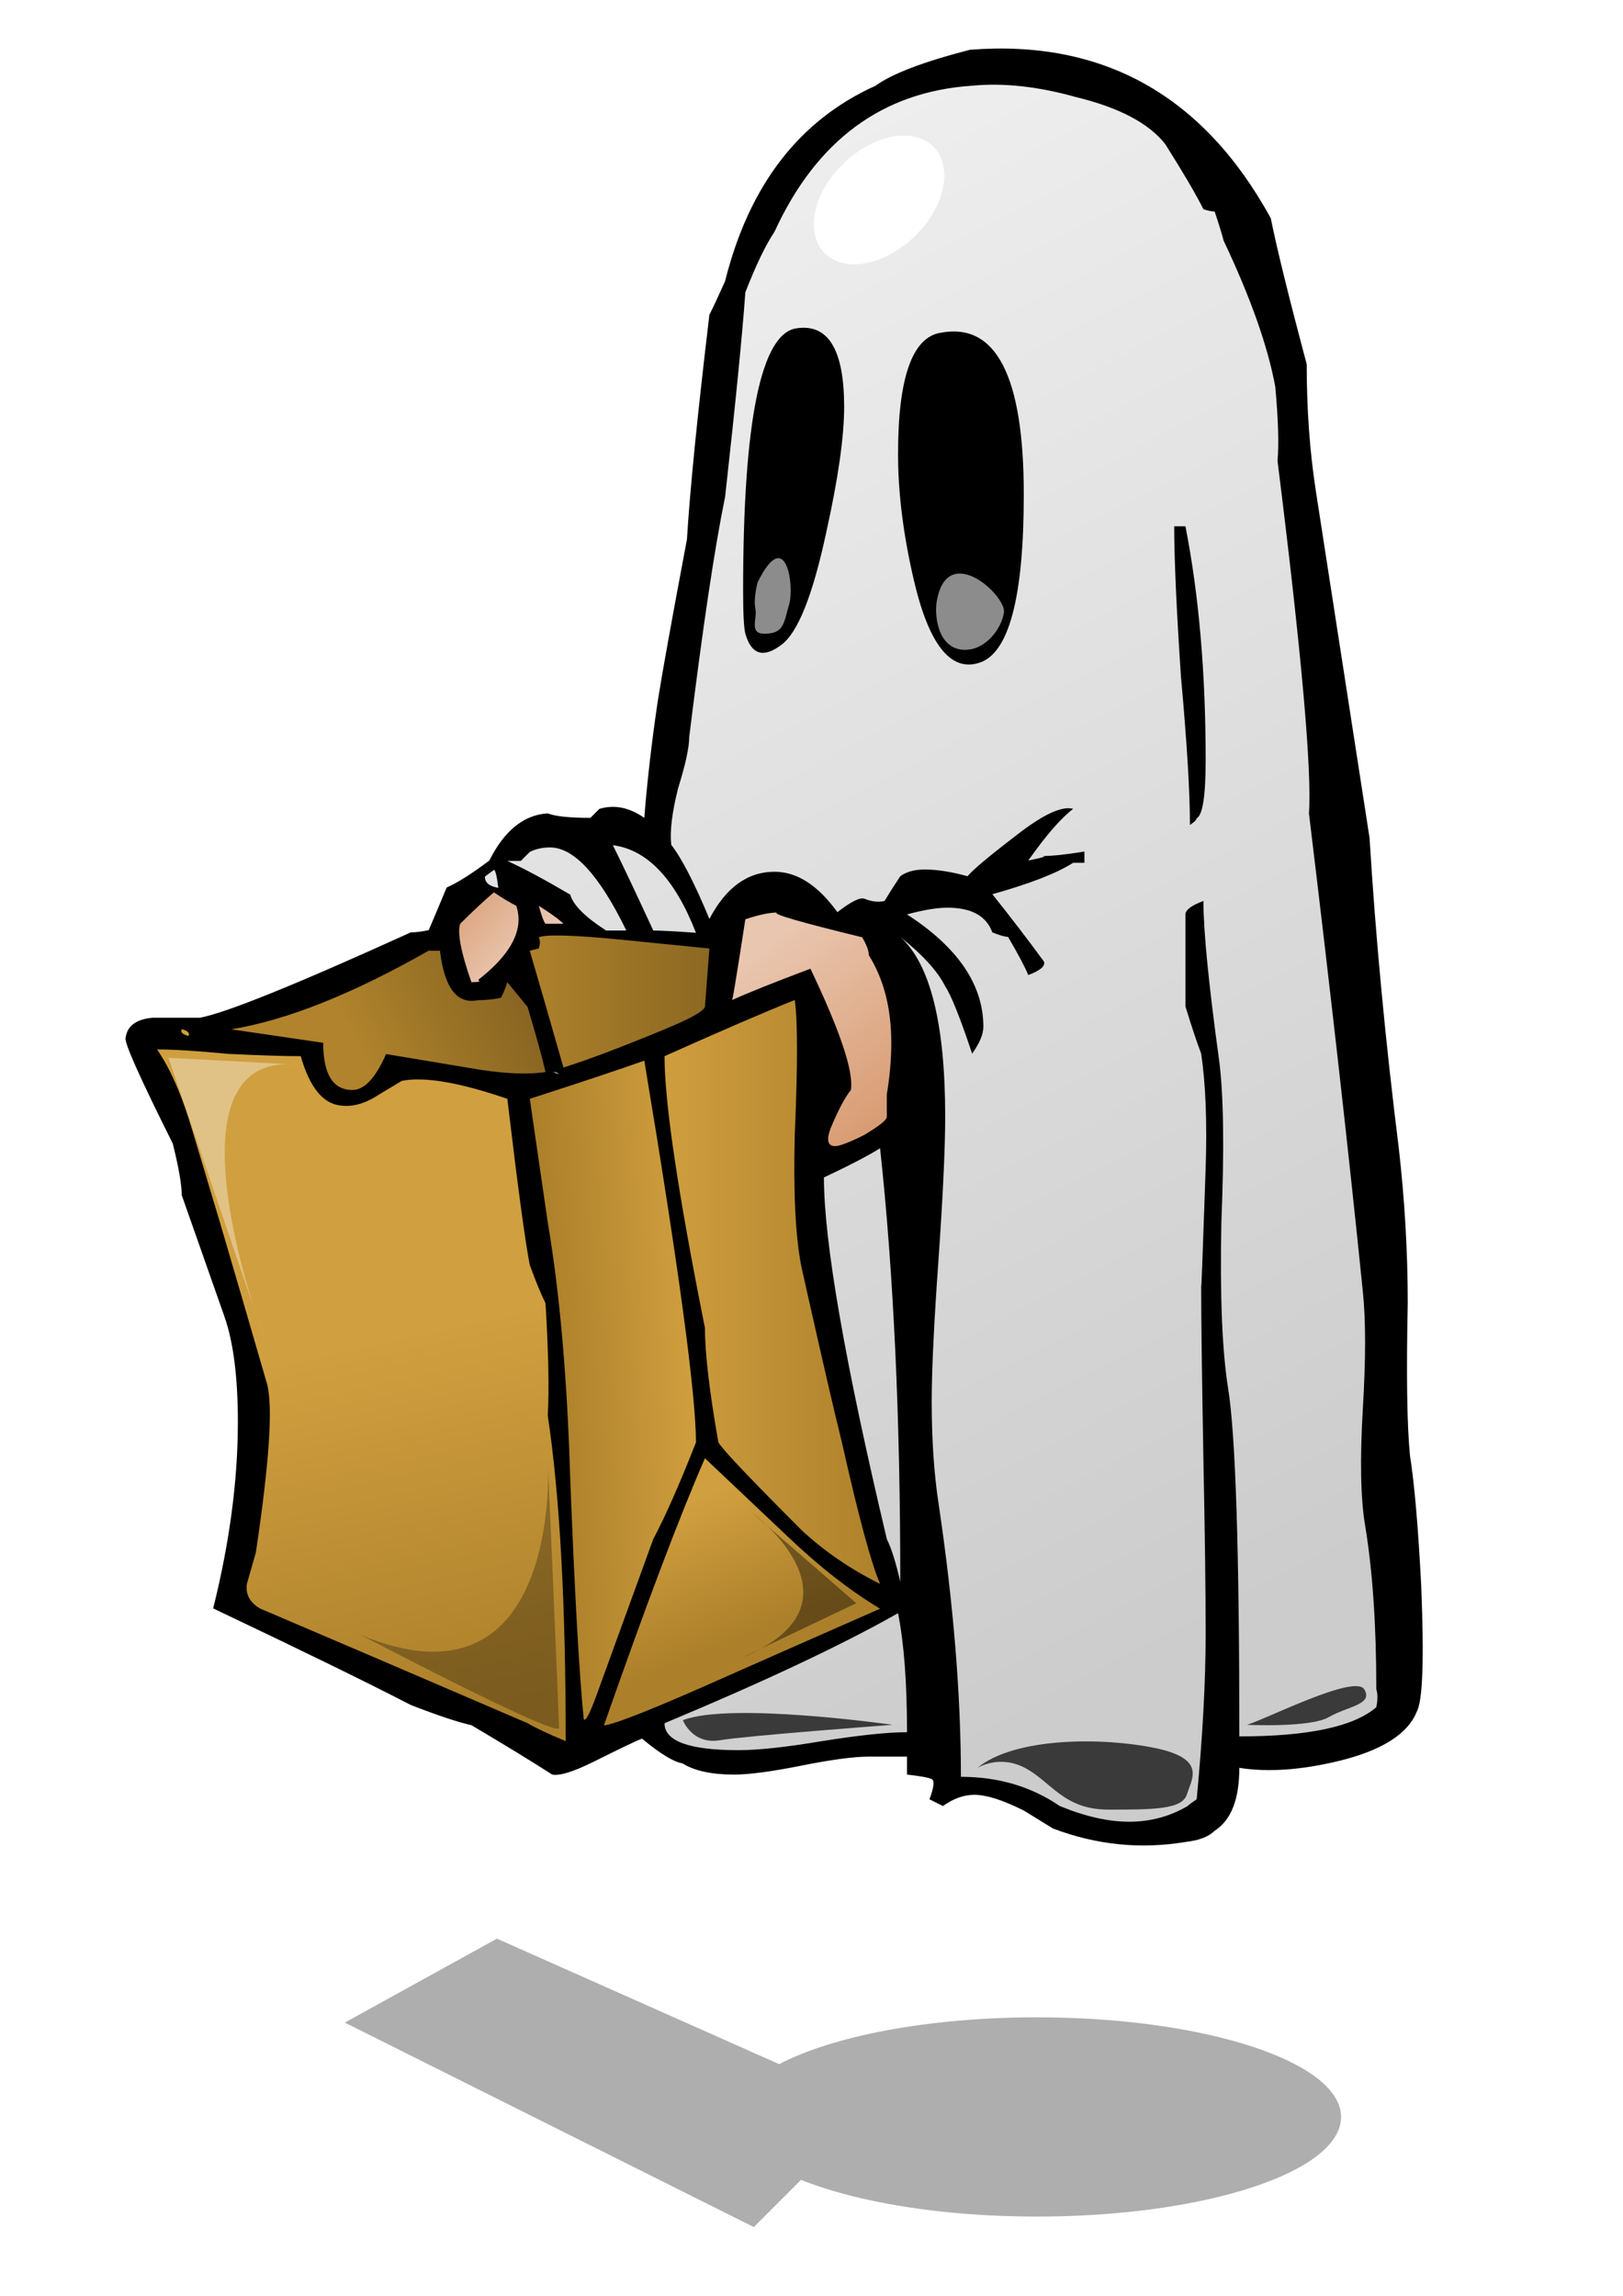
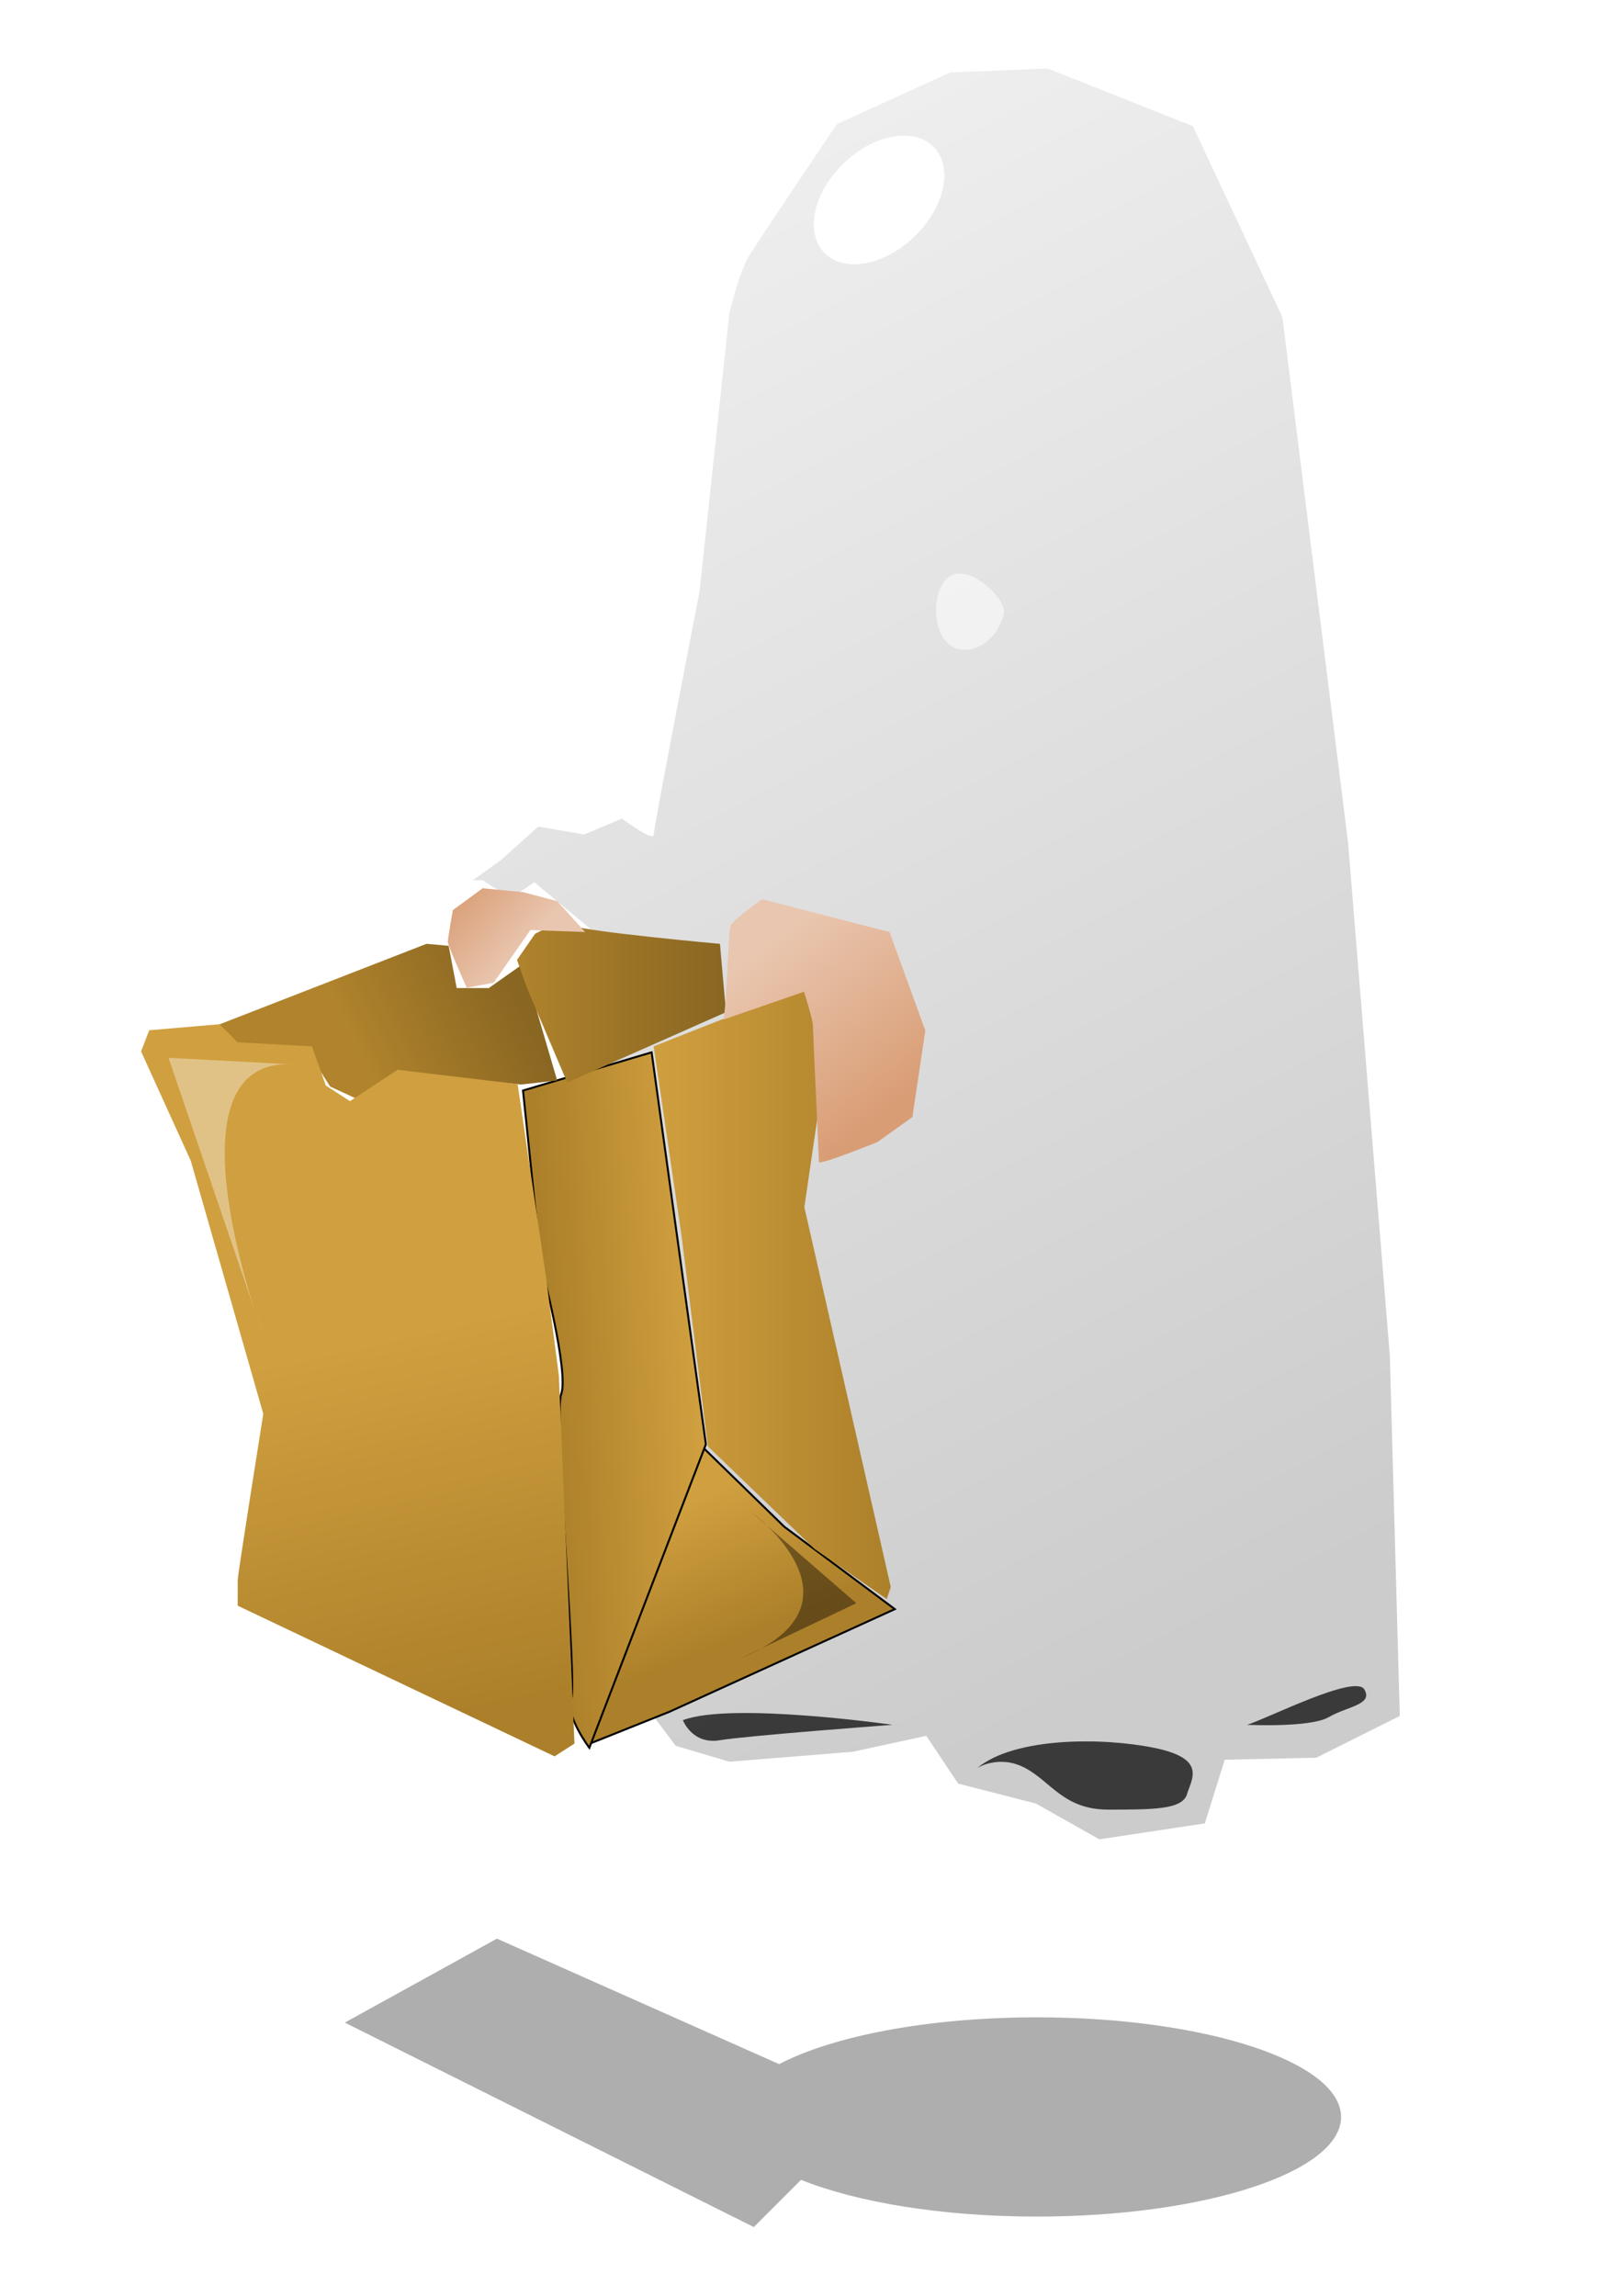
<svg xmlns="http://www.w3.org/2000/svg" xmlns:ns1="http://sodipodi.sourceforge.net/DTD/sodipodi-0.dtd" xmlns:ns2="http://www.inkscape.org/namespaces/inkscape" xmlns:xlink="http://www.w3.org/1999/xlink" id="svg2" ns1:docname="trick-or-treat.svg" viewBox="0 0 744.09 1052.4" version="1.1" ns2:version="0.48.4 r9939">
  <defs id="defs4">
    <linearGradient id="linearGradient3830">
      <stop id="stop3832" style="stop-color:#e9c6af" offset="0" />
      <stop id="stop3834" style="stop-color:#d99d75" offset="1" />
    </linearGradient>
    <linearGradient id="linearGradient3782">
      <stop id="stop3784" style="stop-color:#b0832c" offset="0" />
      <stop id="stop3786" style="stop-color:#896622" offset="1" />
    </linearGradient>
    <linearGradient id="linearGradient3770">
      <stop id="stop3772" style="stop-color:#d09f3f" offset="0" />
      <stop id="stop3774" style="stop-color:#ac802a" offset="1" />
    </linearGradient>
    <linearGradient id="linearGradient3778" y2="932.15" xlink:href="#linearGradient3770" gradientUnits="userSpaceOnUse" x2="209.1" gradientTransform="matrix(1.865 0 0 -1.865 179.44 2413)" y1="744.27" x1="167.69" ns2:collect="always" />
    <linearGradient id="linearGradient3788" y2="562.44" xlink:href="#linearGradient3782" gradientUnits="userSpaceOnUse" x2="216.17" gradientTransform="matrix(1.865 0 0 -1.865 179.44 2413)" y1="598.8" x1="142.43" ns2:collect="always" />
    <linearGradient id="linearGradient3792" y2="578.22" xlink:href="#linearGradient3782" gradientUnits="userSpaceOnUse" x2="328.3" gradientTransform="matrix(1.865 0 0 -1.865 179.44 2413)" y1="578.22" x1="223.24" ns2:collect="always" />
    <linearGradient id="linearGradient3796" y2="781.64" xlink:href="#linearGradient3770" gradientUnits="userSpaceOnUse" x2="239.91" gradientTransform="matrix(1.865 0 0 -1.865 179.44 2413)" y1="777.6" x1="314.67" ns2:collect="always" />
    <linearGradient id="linearGradient3800" y2="723.56" xlink:href="#linearGradient3770" gradientUnits="userSpaceOnUse" x2="411.13" gradientTransform="matrix(1.865 0 0 -1.865 179.44 2413)" y1="723.56" x1="291.93" ns2:collect="always" />
    <linearGradient id="linearGradient3804" y2="890.74" xlink:href="#linearGradient3770" gradientUnits="userSpaceOnUse" x2="349.51" gradientTransform="matrix(1.865 0 0 -1.865 179.44 2413)" y1="824.07" x1="322.24" ns2:collect="always" />
    <linearGradient id="linearGradient3814" y2="198.36" gradientUnits="userSpaceOnUse" x2="268" gradientTransform="matrix(1.865 0 0 -1.865 179.44 2413)" y1="872.36" x1="618" ns2:collect="always">
      <stop id="stop3810" style="stop-color:#cccccc" offset="0" />
      <stop id="stop3812" style="stop-color:#eeeeee" offset="1" />
    </linearGradient>
    <linearGradient id="linearGradient3824" y2="523.86" xlink:href="#linearGradient3830" gradientUnits="userSpaceOnUse" x2="190.5" gradientTransform="matrix(1.865 0 0 -1.865 179.44 2413)" y1="553.36" x1="224" ns2:collect="always" />
    <linearGradient id="linearGradient3836" y2="630.36" xlink:href="#linearGradient3830" gradientUnits="userSpaceOnUse" x2="412" gradientTransform="matrix(1.865 0 0 -1.865 179.44 2413)" y1="549.36" x1="349" ns2:collect="always" />
    <filter id="filter3847" height="1.456" width="1.132" y="-.228" x="-.066" ns2:collect="always">
      <feGaussianBlur id="feGaussianBlur3849" stdDeviation="14.789" ns2:collect="always" />
    </filter>
    <filter id="filter3871" height="1.837" width="2.758" y="-.418" x="-.879" ns2:collect="always">
      <feGaussianBlur id="feGaussianBlur3873" stdDeviation="6.038" ns2:collect="always" />
    </filter>
    <filter id="filter3875" height="1.829" width="1.93" y="-.414" x="-.465" ns2:collect="always">
      <feGaussianBlur id="feGaussianBlur3877" stdDeviation="6.038" ns2:collect="always" />
    </filter>
    <filter id="filter3885" height="1.491" width="1.484" y="-.246" x="-.242" ns2:collect="always">
      <feGaussianBlur id="feGaussianBlur3887" stdDeviation="6.004" ns2:collect="always" />
    </filter>
    <filter id="filter3907" height="4.823" width="1.507" y="-1.912" x="-.253" ns2:collect="always">
      <feGaussianBlur id="feGaussianBlur3909" stdDeviation="10.154" ns2:collect="always" />
    </filter>
    <filter id="filter3911" height="2.558" width="1.493" y="-.779" x="-.247" ns2:collect="always">
      <feGaussianBlur id="feGaussianBlur3913" stdDeviation="10.154" ns2:collect="always" />
    </filter>
    <filter id="filter3915" height="3.719" width="1.892" y="-1.359" x="-.446" ns2:collect="always">
      <feGaussianBlur id="feGaussianBlur3917" stdDeviation="10.154" ns2:collect="always" />
    </filter>
    <filter id="filter3925" height="1.206" width="1.272" y="-.103" x="-.136" ns2:collect="always">
      <feGaussianBlur id="feGaussianBlur3927" stdDeviation="5.16" ns2:collect="always" />
    </filter>
    <filter id="filter3947" height="1.28" width="1.353" y="-.14" x="-.177" ns2:collect="always">
      <feGaussianBlur id="feGaussianBlur3949" stdDeviation="3.883" ns2:collect="always" />
    </filter>
    <filter id="filter3953" height="1.121" width="1.264" y="-.06" x="-.132" ns2:collect="always">
      <feGaussianBlur id="feGaussianBlur3955" stdDeviation="3.247" ns2:collect="always" />
    </filter>
  </defs>
  <ns1:namedview id="base" bordercolor="#666666" ns2:pageshadow="2" ns2:window-y="24" pagecolor="#ffffff" ns2:window-height="810" ns2:window-maximized="0" ns2:zoom="0.56254397" ns2:window-x="0" showgrid="false" borderopacity="1.0" ns2:current-layer="g11725" ns2:cx="372.04724" ns2:cy="526.18109" ns2:window-width="1216" ns2:pageopacity="0.0" ns2:document-units="px" />
  <g id="layer1" ns2:label="Layer 1" ns2:groupmode="layer">
    <g id="g11725" ns2:label="openclipart-coloring-books-2013-03-seasons-holidays" transform="matrix(.489 0 0 -.489 -54.335 1112.5)">
      <path id="path3838" style="filter:url(#filter3847);fill-opacity:.318;fill:#000000" ns2:connector-curvature="0" d="m192.34 840.22-82.03 45.28 220.63 110.28 25.47-25.47c30.081 12.099 75.904 19.812 127.25 19.812 90.602 0 164.06-24.039 164.06-53.719s-73.461-53.75-164.06-53.75c-58.637 0-110.06 10.093-139.06 25.25l-152.25-67.688z" transform="matrix(1.738 0 0 -1.738 242.7 1918.1)" />
      <path id="path3806" style="fill:url(#linearGradient3814)" ns2:connector-curvature="0" d="m554.33 1449.9 26.112 18.652 35.438 31.708 42.898-7.461 35.438 14.921s29.842-22.382 29.842-14.921c0 7.461 42.898 227.55 42.898 227.55l27.977 261.12s9.326 39.168 18.651 54.089c9.326 14.921 82.066 123.1 82.066 123.1l106.31 48.494 91.392 3.73 136.16-54.089 83.932-179.05 61.55-492.4 39.168-481.21 9.326-337.59-78.336-39.168-85.797-1.865-18.651-59.685-98.853-14.921-59.685 33.573-72.741 18.651-29.842 44.764-69.01-14.921-115.64-9.326-50.359 14.921-22.382 29.842-54.089 733-55.954 46.629-22.382-14.921-26.112 16.786z" />
      <path id="path3802" style="stroke:#000000;stroke-width:1.865px;fill:url(#linearGradient3804)" ns2:connector-curvature="0" d="m771.04 917.4-32.029-60.291-75.363-216.67 75.363 30.145 211.02 96.088-103.62 77.247z" />
      <path id="path3798" style="fill:url(#linearGradient3800)" ns2:connector-curvature="0" d="m723.94 1294.2 143.19 56.522 20.725-52.754-22.609-154.49 81.016-356.09-3.768-11.304-67.827 47.102-99.856 96.088-24.493 195.94z" />
      <path id="path3794" style="stroke:#000000;stroke-width:1.865px;fill:url(#linearGradient3796)" ns2:connector-curvature="0" d="m601.47 1252.8 120.58 35.8 50.87-367.43-109.27-284.49s-22.609 30.145-16.957 45.218c5.652 15.073-16.957 265.66-9.42 286.38 7.536 20.725-18.841 120.58-18.841 120.58z" />
      <path id="path3780" style="fill:url(#linearGradient3788)" ns2:connector-curvature="0" d="m307.55 1311.2 203.48 79.132 20.725-1.884 7.536-39.566h30.145l32.029 22.609 32.029-109.28-33.913-3.768-109.28 11.304-45.218-24.493-24.493 11.304-22.609 35.798-84.784 1.884z" />
      <path id="path3000" ns1:nodetypes="cccccccccccccscccc" style="fill:url(#linearGradient3778)" ns2:connector-curvature="0" d="m251.03 1309.3 65.943 5.652 16.957-16.957 69.711-3.768 12.934-36.727 22.648-14.655 44.611 29.404 112.59-13.417 26.645-181.19 11.99-91.925 14.655-345.05-18.651-11.99-297.09 141.22v23.98c0 5.329 23.98 155.87 23.98 155.87l-67.945 237.14-46.629 102.58z" />
      <path id="path3790" style="fill:url(#linearGradient3792)" ns2:connector-curvature="0" d="m612.78 1399.7s22.609 13.189 35.798 7.536c13.189-5.652 137.54-16.957 137.54-16.957l5.652-64.059-148.84-65.943-37.682 88.552-9.42 26.377z" />
      <path id="path3816" style="fill:url(#linearGradient3824)" ns2:connector-curvature="0" d="m535.68 1421.9 27.977 20.516 38.236-3.73 31.707-8.393 26.112-28.91-51.292 1.865-34.505-49.426-25.179-4.663s-17.719 39.168-17.719 42.898c0 3.73 4.663 29.842 4.663 29.842z" />
      <path id="path3826" style="fill:url(#linearGradient3836)" ns2:connector-curvature="0" d="m789.34 1319.3c2.798 11.191 4.663 82.066 6.528 87.662 1.865 5.595 29.842 25.179 29.842 25.179l57.82-14.921 61.55-15.854 33.573-92.325-12.123-81.134-32.64-23.314s-55.022-22.382-55.022-18.652c0 3.73-5.595 122.17-5.595 127.76 0 5.596-8.393 31.708-8.393 31.708z" />
-       <path id="path28045" style="fill:#000000" ns2:connector-curvature="0" d="m953.07 762.88c-51.938-29.474-124.91-63.862-218.94-103.16 0-16.837 23.157-25.255 69.469-25.255 18.246 0 44.213 2.803 77.889 8.418 35.089 5.614 61.759 8.418 80.004 8.418 0 46.312-2.812 83.512-8.418 111.58m-181.05 145.25c-23.868-54.729-55.441-138.24-94.741-250.52 11.228 1.405 49.827 16.837 115.79 46.311 25.266 11.232 72.984 32.288 143.16 63.159-28.07 16.846-56.842 39.3-86.319 67.368l-77.886 73.677m164.21 290.57c-11.225-7.023-28.774-16.145-52.634-27.374 0-60.347 19.652-173.32 58.95-338.94 4.209-8.42 8.42-21.751 12.628-39.995 0 154.39-6.318 289.82-18.944 406.31m-307.36 71.568 6.312-2.101c-1.398 1.405-3.508 2.101-6.312 2.101m86.309 10.536c-23.853-8.428-59.643-20.362-107.36-35.793 2.812-19.65 8.418-58.246 16.837-115.79 11.234-65.961 18.247-145.96 21.055-239.99 4.212-108.07 8.422-183.16 12.638-225.26 1.401-4.217 6.311 5.607 14.738 29.475l50.514 138.94c11.231 21.057 24.561 51.225 40.01 90.523-0.008 44.916-16.142 164.21-48.429 357.9m-456.83 10.519c12.629-18.243 23.86-44.213 33.684-77.888 8.418-28.069 16.838-56.146 25.267-84.215 14.035-47.718 28.77-98.239 44.205-151.57 5.622-21.049 2.106-73.68-10.52-157.89l-8.421-29.474c-1.403-9.826 2.804-17.54 12.629-23.157 56.136-23.858 139.64-59.651 250.53-107.37 7.013-4.2 18.936-9.825 35.784-16.837 0 129.12-5.614 230.87-16.848 305.26 1.409 23.86 0.706 58.95-2.098 105.26-4.219 8.42-9.122 20.353-14.739 35.785-4.21 21.055-11.228 72.984-21.053 155.79-44.908 15.431-77.89 21.055-98.946 16.838 0 0-7.012-4.211-21.055-12.629-12.629-8.418-24.561-11.933-35.784-10.528-16.848 1.406-29.474 16.838-37.894 46.313-15.441 0-37.895 0.711-67.369 2.109-29.475 2.803-51.929 4.209-67.37 4.209m23.168 18.955c-1.409-2.812 0.692-4.921 6.308-6.318 1.398 2.803-0.702 4.912-6.308 6.318m574.72 27.357c-28.068-11.221-68.773-28.763-122.1-52.63 0-43.501 12.63-128.42 37.894-254.73 0-23.858 4.202-59.651 12.629-107.37 4.21-7.012 30.178-34.387 77.894-82.103 21.049-19.652 45.612-36.49 73.682-50.522-8.421 19.648-20.356 63.861-35.786 132.63-7.02 28.069-19.649 82.809-37.896 164.21-5.614 28.069-7.72 69.469-6.316 124.21 2.804 64.564 2.804 106.66 0 126.31m-343.15 46.321c-71.59-40.8-133.35-65.3-185.27-73.8 19.649-2.812 48.412-7.03 86.306-12.636 0-29.475 9.132-44.213 27.373-44.213 11.234 0 21.752 11.231 31.577 33.684 25.265-4.209 50.531-8.42 75.788-12.629 30.879-5.615 55.441-7.022 73.685-4.217-2.812 12.637-8.418 32.98-16.838 61.059l-18.954 23.155c-2.804-8.418-4.914-13.331-6.321-14.736-7.015-1.398-14.024-2.11-21.047-2.11-19.649-4.201-31.584 11.232-35.784 46.321h-10.528m103.15 12.629c1.409-2.804 1.409-6.319 0-10.52l-8.418-2.109c7.015-23.86 17.543-60.346 31.576-109.47 22.462 7.012 54.037 18.948 94.742 35.793 23.853 9.818 36.49 16.838 37.894 21.049l4.202 54.738s-28.07 2.803-84.207 8.42c-43.499 4.201-68.773 4.912-75.788 2.101m223.16 23.155c-7.023 0-16.848-2.099-29.475-6.318-8.418-54.73-12.637-79.988-12.637-75.787 15.441 7.021 40.002 16.846 73.685 29.476 28.07-58.95 40.699-96.844 37.895-113.68-5.614-7.013-11.926-18.947-18.947-35.793-4.21-11.223-2.804-16.838 4.21-16.838 4.208 0 13.33 3.507 27.362 10.527 14.038 8.42 21.058 14.035 21.058 16.846v21.049c2.804 16.846 4.209 32.98 4.209 48.422 0 32.277-7.013 59.643-21.057 82.105 0 4.209-2.098 9.825-6.308 16.838-57.553 14.034-84.215 21.75-79.996 23.155m-223.16 6.319c2.812-9.825 4.917-15.44 6.321-16.837h16.837c-4.208 4.2-11.926 9.825-23.157 16.837m-42.1 12.637c-9.827-8.427-20.353-18.252-31.584-29.474-2.804-8.428 0.711-26.672 10.535-54.741 7.012 0 9.114 0.704 6.31 2.11 25.266 19.649 37.892 38.588 37.892 56.831 0 4.219-0.7 8.428-2.106 12.637-5.609 2.811-12.629 7.013-21.047 12.637m0 21.047-8.42-6.31c0-5.623 4.212-9.13 12.63-10.536-1.409 11.232-2.812 16.846-4.21 16.846m33.682 16.846-8.418-8.428h-12.634c15.439-7.02 35.088-17.541 58.945-31.576 2.815-9.823 14.039-21.055 33.686-33.683h18.949c-25.267 51.927-49.127 77.889-71.578 77.889-7.023 0-13.333-1.399-18.949-4.202m77.89 6.31c8.427-16.845 21.055-43.509 37.892-79.996 7.02 0 20.361-0.702 40.01-2.102-19.649 50.514-45.619 77.889-77.902 82.098m526.31 298.94h10.527c12.629-64.56 18.947-137.54 18.947-218.94 0-33.679-2.802-51.931-8.418-54.734 0-1.408-2.099-3.507-6.318-6.319 0 30.88-2.804 77.193-8.418 138.95-4.211 63.16-6.319 110.18-6.319 141.05m-218.93 181.4c51.934 9.825 77.895-40.702 77.895-151.57 0-96.844-14.035-149.47-42.103-157.89-26.661-8.424-47.025 17.541-61.049 77.892-9.825 42.104-14.736 81.404-14.736 117.9 0 71.578 13.333 109.47 39.994 113.68m-134.74 4.213c29.476 4.205 44.214-20.352 44.214-73.686 0-28.069-5.609-67.367-16.839-117.89-12.634-58.949-26.669-94.035-42.111-105.26-16.837-12.633-28.068-9.128-33.675 10.523-1.406 5.615-2.111 18.947-2.111 40.002 0 159.99 16.848 242.1 50.522 246.31m164.21 227.36c-84.207-5.614-145.97-51.224-185.26-136.84-8.429-12.637-17.543-31.585-27.365-56.84-2.812-39.3-9.129-103.16-18.953-191.58-9.827-47.722-21.049-122.81-33.678-225.26 0-9.825-3.507-25.964-10.527-48.422-5.614-22.454-7.719-40.002-6.318-52.631 9.825-12.628 21.759-35.785 35.784-69.477 15.449 29.475 35.792 44.213 61.058 44.213 21.046 0 40.698-12.628 58.941-37.895 12.637 9.826 21.055 14.043 25.263 12.637 7.023-2.811 13.341-3.507 18.949-2.107 4.219 7.02 9.129 14.738 14.736 23.164 5.614 4.201 13.331 6.31 23.159 6.31 11.228 0 24.558-2.109 39.999-6.31 4.21 5.606 21.049 19.641 50.523 42.095 22.462 16.846 38.599 23.866 48.429 21.055-11.228-8.418-25.271-24.562-42.111-48.422 14.038 2.804 18.246 4.209 12.637 4.209 9.827 0 23.159 1.406 39.997 4.219v-10.535h-10.523c-15.447-9.826-40.703-19.652-75.794-29.468 16.845-21.055 32.982-42.101 48.42-63.158 1.406-4.209-3.504-8.418-14.738-12.628-2.81 7.014-9.122 18.947-18.944 35.785-2.804 0-7.719 1.405-14.739 4.216-5.617 15.433-19.65 23.157-42.103 23.157-9.826 0-22.463-2.109-37.893-6.318 47.718-30.881 71.575-65.962 71.575-105.26 0-7.022-3.512-15.44-10.526-25.265-11.231 33.683-19.652 54.738-25.258 63.158-7.02 14.035-21.055 29.475-42.111 46.313 28.07-25.256 42.111-81.402 42.111-168.41 0-29.472-2.106-74.388-6.318-134.73-4.215-58.95-6.319-103.16-6.319-132.64 0-35.08 2.105-66.655 6.319-94.724 14.028-94.039 21.046-179.65 21.054-256.84 35.085 0 65.965-9.122 92.628-27.366 23.86-9.825 45.608-14.738 65.26-14.738 19.646 0 37.891 4.913 54.738 14.738 1.406 1.408 4.208 3.507 8.418 6.318 5.617 58.942 8.418 110.87 8.418 155.78 0 39.293-0.696 93.329-2.099 162.1-1.406 78.599-2.111 133.33-2.111 164.21 0-9.826 1.409 26.663 4.21 109.46 1.409 43.518 0 79.302-4.21 107.37-4.208 11.221-9.122 25.959-14.736 44.213v86.314c0 4.209 5.614 8.418 16.848 12.629 0-28.069 4.912-77.897 14.736-149.47 4.2-32.288 4.912-82.808 2.102-151.58-1.406-68.765 0.702-120.7 6.316-155.78 7.015-43.509 10.52-152.29 10.52-326.31 64.566 0 107.37 9.122 128.43 27.365 1.395 7.022 1.395 12.636 0 16.846-0.014 60.347-3.516 111.57-10.531 153.68-4.208 25.258-4.91 61.753-2.098 109.47 2.796 46.313 2.796 82.81 0 109.47-12.637 124.91-29.475 274.38-50.53 448.41 2.804 40.702-7.015 150.87-29.474 330.52 1.406 15.435 0.7 38.592-2.102 69.468-7.02 37.893-23.157 83.508-48.423 136.84-1.403 5.613-4.208 14.734-8.427 27.371-2.802 0-6.31 0.7-10.518 2.105-7.023 14.03-18.956 34.383-35.793 61.049-15.432 19.646-43.51 34.383-84.205 44.211-35.093 9.822-67.369 13.333-96.844 10.523m-2.1 33.686c124.91 9.825 218.94-42.806 282.09-157.89 5.614-28.068 16.845-73.682 33.692-136.84 0-42.108 2.803-81.405 8.42-117.89l50.518-326.31c5.617-92.633 14.739-189.48 27.368-290.52 5.614-49.126 8.418-97.546 8.418-145.27-1.398-67.367-0.694-115.09 2.107-143.15 4.211-26.671 7.717-67.369 10.53-122.11 2.804-68.765 1.403-108.06-4.211-117.88-8.426-21.055-32.989-36.498-73.684-46.323-35.093-8.418-65.964-10.526-92.636-6.308 0-29.476-7.716-49.124-23.157-58.95-5.606-5.615-14.736-9.129-27.365-10.528-42.103-7.02-83.503-2.803-124.21 12.629l-27.368 16.848c-19.649 9.815-35.091 14.728-46.322 14.728-9.825 0-19.646-3.507-29.463-10.52l-12.63 6.318c4.204 11.224 4.914 17.542 2.099 18.94-2.812 1.406-10.526 2.811-23.155 4.217v16.838h-35.794c-14.032 0-35.08-2.812-63.151-8.42-28.065-5.615-49.12-8.418-63.158-8.418-21.053 0-37.187 3.507-48.421 10.52-8.418 1.405-21.055 9.129-37.894 23.156-4.21-1.397-18.945-8.418-44.21-21.049-19.652-9.825-32.982-14.034-39.997-12.628-19.646 12.628-44.912 28.069-75.786 46.313-12.637 2.811-31.584 9.121-56.85 18.945-40.694 21.047-102.45 51.226-185.26 90.525 15.439 61.753 23.155 120 23.155 174.74 0 42.093-4.211 75.075-12.629 98.943l-39.991 113.68c0 9.825-2.812 25.967-8.429 48.422-30.871 61.752-45.609 94.734-44.206 98.943 1.402 11.221 9.821 17.54 25.259 18.945h44.213c23.857 4.21 89.821 30.881 197.88 80.004 4.219-0.014 9.827 0.696 16.848 2.102 4.208 9.825 9.818 23.156 16.838 39.994 9.825 4.217 23.164 12.637 40.005 25.265 14.032 28.07 32.275 42.806 54.726 44.213 7.023-2.803 20.356-4.209 40.005-4.209l8.427 8.418c14.027 4.209 28.069 1.406 42.096-8.418 2.81 35.081 7.02 71.578 12.637 109.47 4.21 26.661 13.333 77.188 27.365 151.57 2.804 46.316 9.825 116.49 21.047 210.52 4.219 8.418 9.13 18.947 14.739 31.58 22.462 89.821 69.476 150.87 141.05 183.15 15.439 11.228 44.904 22.455 88.423 33.686" />
-       <path id="path3851" style="filter:url(#filter3871);fill-opacity:.547;fill:#ffffff" d="m347.5 266.86s-2 7.5-1 12-3.071 11.426 4 11.5c9.224 0.096 9-5 11.5-13.5s-1.5-36.5-14.5-10z" ns1:nodetypes="csssc" ns2:connector-curvature="0" transform="matrix(2.044 0 0 -2.044 111.08 2274.5)" />
      <path id="path3853" style="filter:url(#filter3875);fill-opacity:.547;fill:#ffffff" d="m446 297.36c6.5-1.5 13-8.5 14.5-16.5s-27-34-31-4c-0.803 9.381 2.831 23.354 16.5 20.5z" ns1:nodetypes="cscc" ns2:connector-curvature="0" transform="matrix(2.044 0 0 -2.044 111.08 2274.5)" />
      <path id="path3879" ns1:rx="23.334524" ns1:ry="34.648232" style="filter:url(#filter3885);fill:#ffffff" ns1:type="arc" d="m450.43 106.96a23.335 34.648 0 1 1 -46.669 0 23.335 34.648 0 1 1 46.669 0z" transform="matrix(1.418 -1.473 -1.473 -1.418 487.21 2868.4)" ns1:cy="106.96042" ns1:cx="427.0925" />
      <path id="path3889" style="filter:url(#filter3907);fill-opacity:.717;fill:#000000" d="m313.25 788.61s4.243 11.314 16.971 9.192c12.728-2.121 79.196-7.071 79.196-7.071s-74.246-10.607-96.167-2.121z" ns1:nodetypes="cscc" ns2:connector-curvature="0" transform="matrix(2.044 0 0 -2.044 111.08 2274.5)" />
      <path id="path3891" style="filter:url(#filter3911);fill-opacity:.717;fill:#000000" ns2:connector-curvature="0" d="m448.31 810.53s9.899-6.364 21.92 0c12.021 6.364 17.678 19.092 38.184 19.092s33.941 0 36.062-7.071c2.121-7.071 9.192-16.263-14.849-21.213-24.042-4.95-64.347-4.95-81.317 9.192z" transform="matrix(2.044 0 0 -2.044 111.08 2274.5)" />
      <path id="path3893" style="filter:url(#filter3915);fill-opacity:.717;fill:#000000" ns2:connector-curvature="0" d="m572.05 790.73s28.991 1.414 37.477-3.535c8.485-4.95 20.506-5.657 16.263-12.728-4.243-7.071-44.548 13.435-53.74 16.263z" transform="matrix(2.044 0 0 -2.044 111.08 2274.5)" />
-       <path id="path3919" style="filter:url(#filter3925);fill-opacity:.283;fill:#000000" ns2:connector-curvature="0" d="m165.29 749.43s91.131 47.765 91.131 42.737c0-5.028-5.028-120.04-5.028-120.04s5.656 115.64-86.103 77.304z" transform="matrix(2.044 0 0 -2.044 111.08 2274.5)" />
      <path id="path3929" style="filter:url(#filter3947);fill-opacity:.404;fill:#000000" ns2:connector-curvature="0" d="m340.01 760.11 52.793-25.14-47.765-41.48s55.936 41.48-5.028 66.62z" transform="matrix(2.044 0 0 -2.044 111.08 2274.5)" />
      <path id="path3951" style="filter:url(#filter3953);fill-opacity:.368;fill:#ffffff" ns2:connector-curvature="0" d="m136.38 487.98-59.076-3.14 43.996 128.84s-49.651-131.98 15.084-125.7z" transform="matrix(2.044 0 0 -2.044 111.08 2274.5)" />
    </g>
  </g>
</svg>